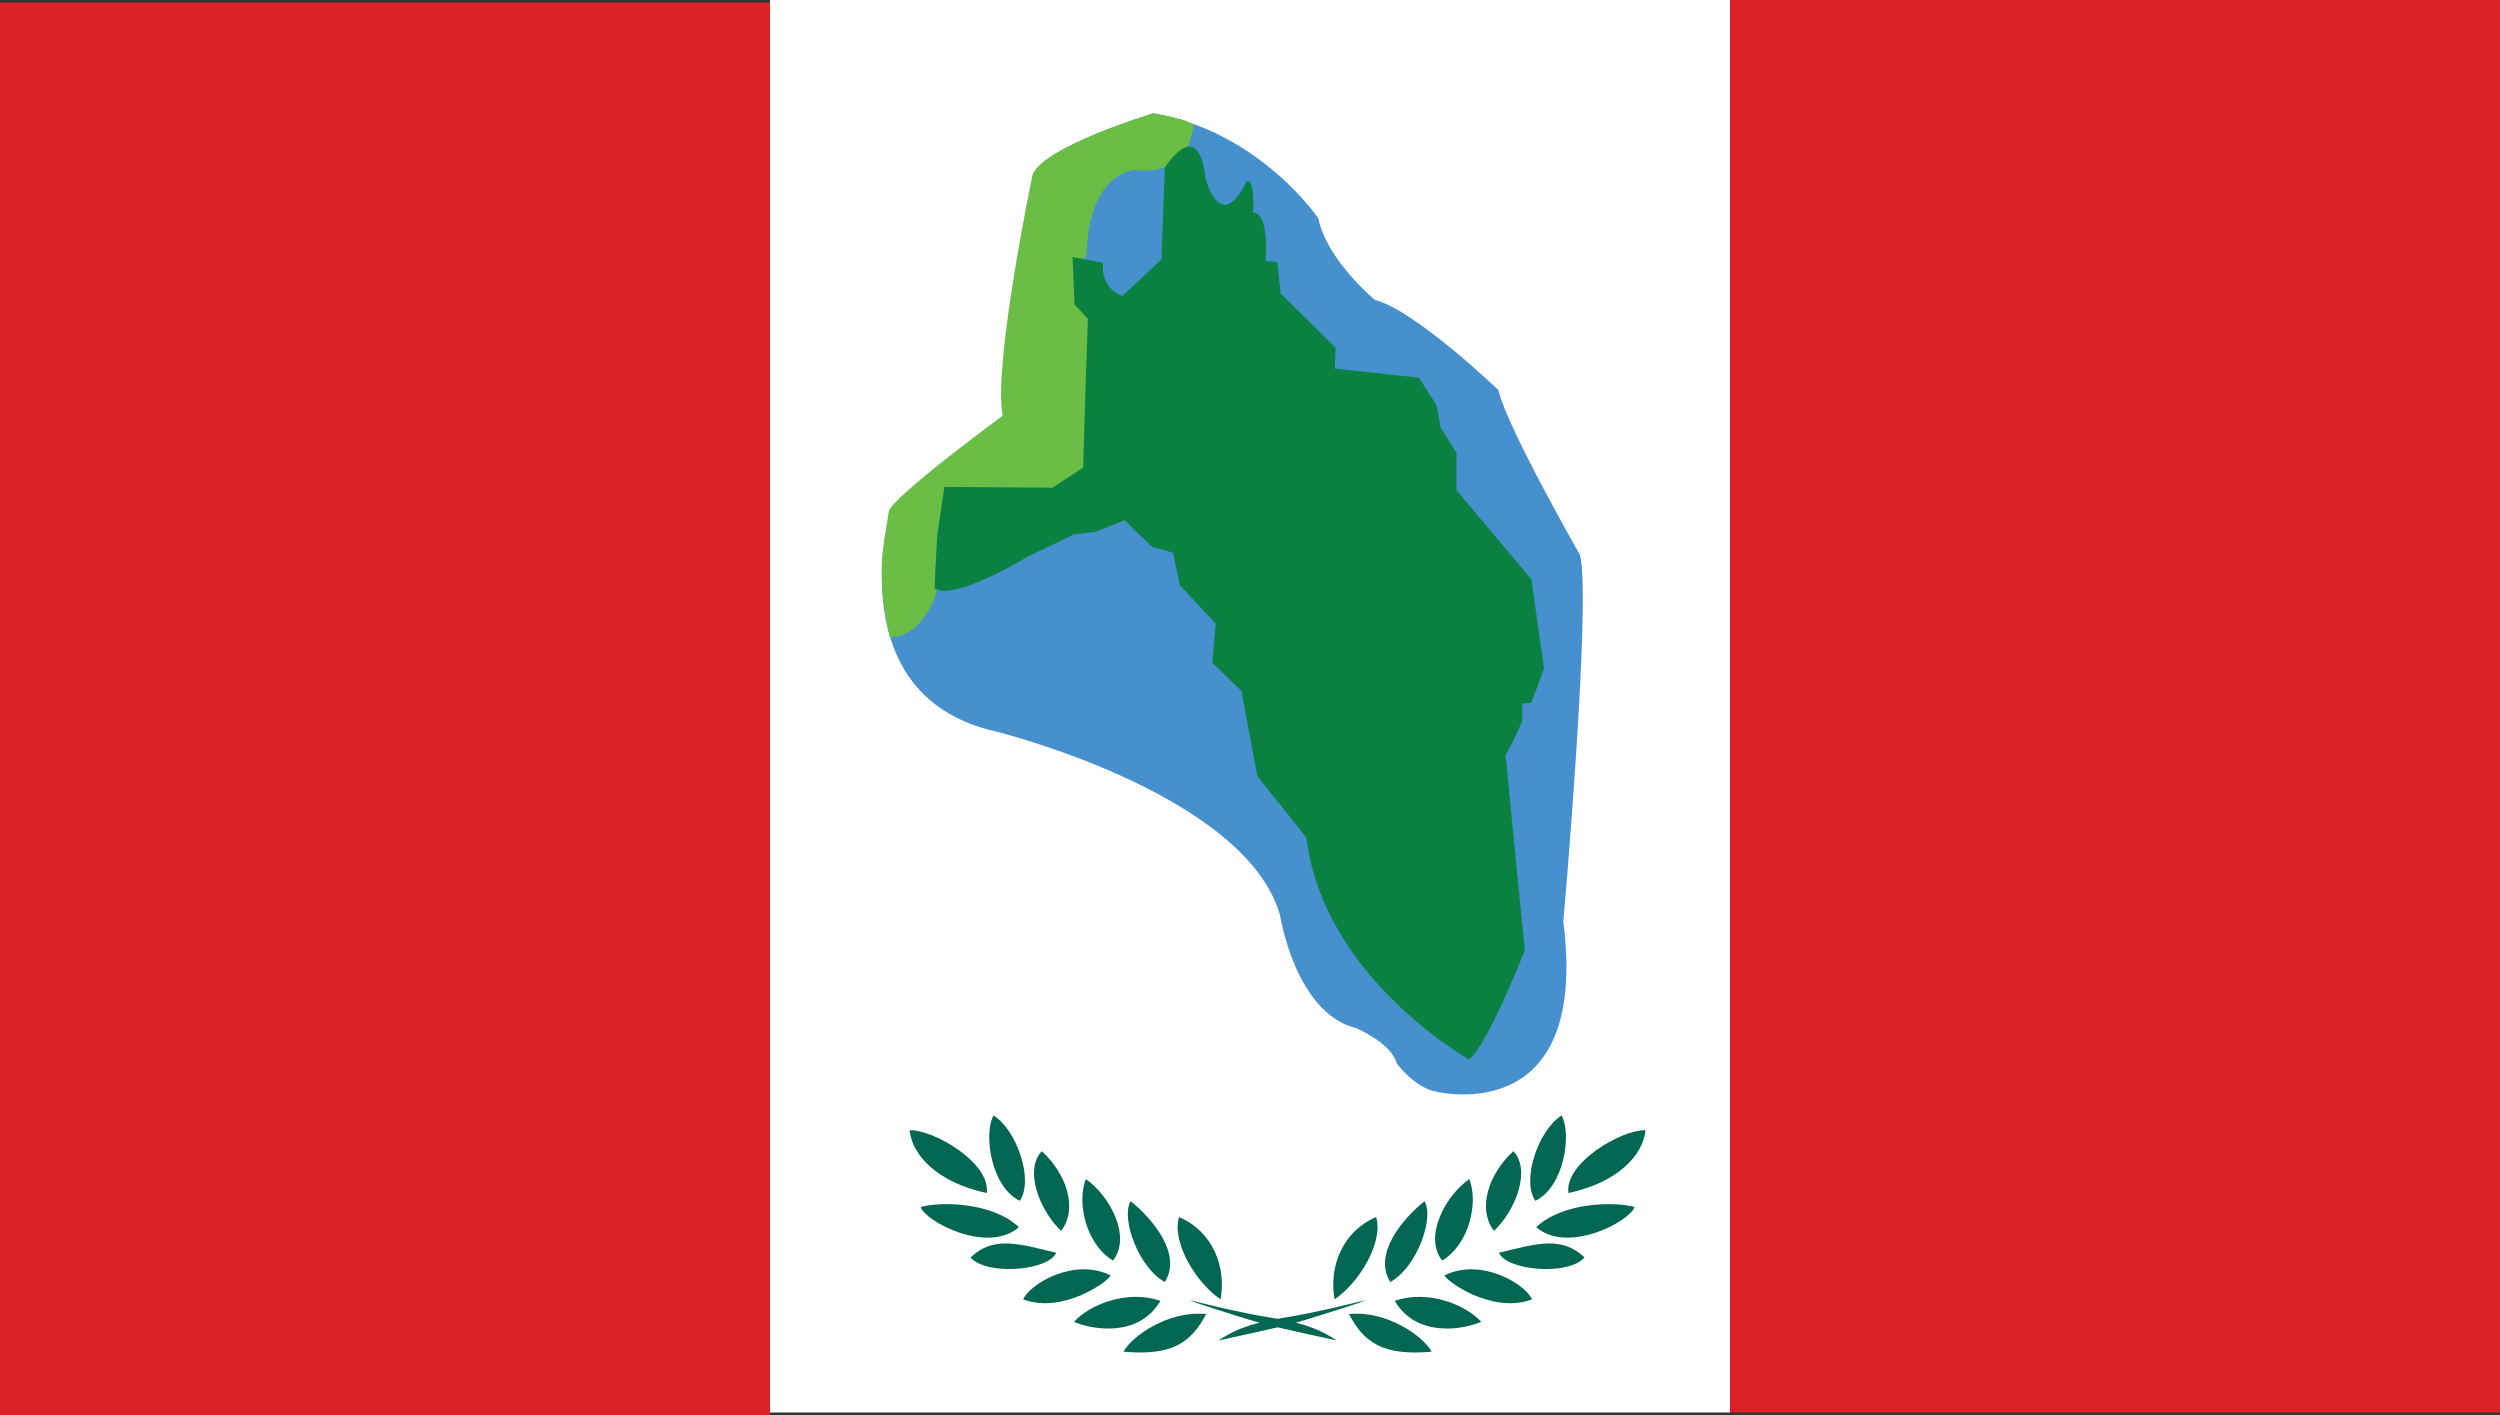
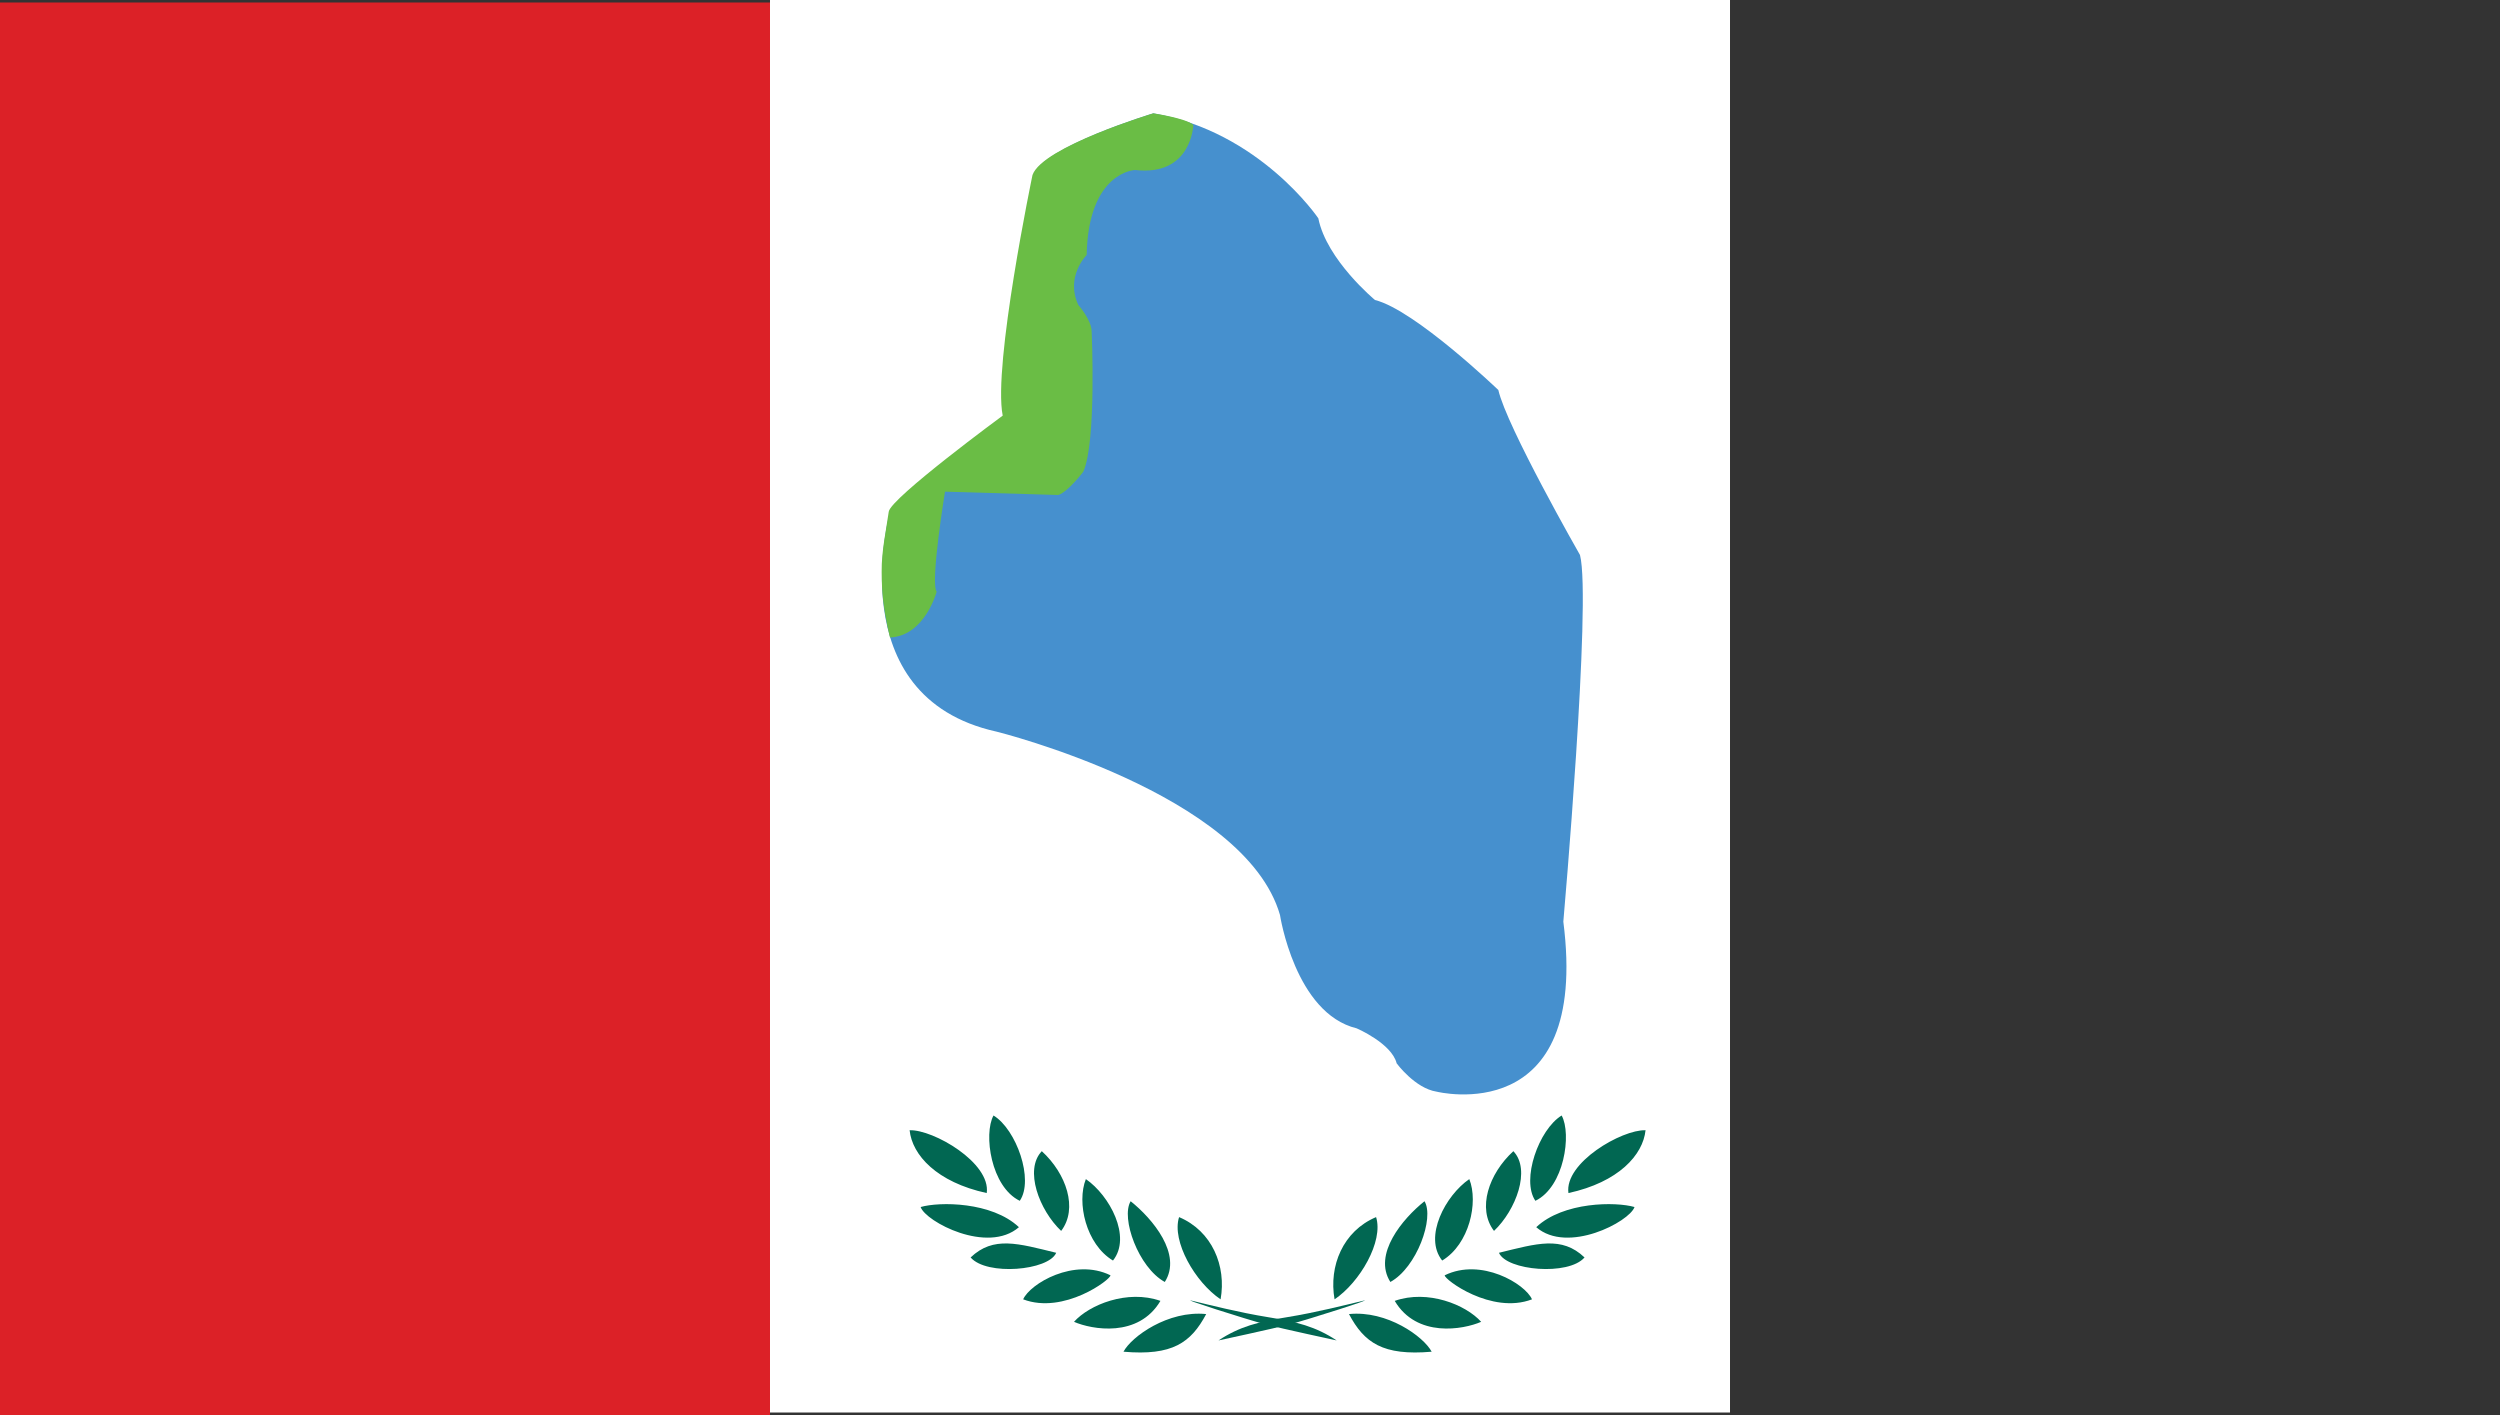
<svg xmlns="http://www.w3.org/2000/svg" xml:space="preserve" width="499.999" height="283.002" version="1.0">
  <rect width="100%" height="100%" fill="#333333" stroke="none" />
-   <path fill="#DC2127" d="M0 .5h153.999v282.502H0zM346 0h153.999v282.502H346z" />
+   <path fill="#DC2127" d="M0 .5h153.999v282.502H0zM346 0h153.999H346z" />
  <path fill="#FFF" d="M153.999 0H346v282.502H153.999z" />
  <g fill="#016752">
    <path d="M243.695 268.088c4.237-2.792 7.964-3.724 13.726-4.654 5.763-.931 11.864-2.481 15.083-3.258 3.22-.776-10.845 3.723-14.404 4.654-3.559.931-14.405 3.258-14.405 3.258zM266.912 259.865c-1.186-6.671 1.694-13.652 8.304-16.444 1.525 4.808-3.219 13.031-8.304 16.444zM278.072 256.394c-3.534-5.526 2.447-12.654 6.829-16.148 2.009 3.329-1.55 13.258-6.829 16.148zM288.435 252.108c-3.777-4.739.678-13.031 5.424-16.289 1.863 4.654-.001 13.032-5.424 16.289zM298.801 246.182c-3.418-4.469-1.045-11.449 3.87-15.948 3.558 3.723.508 11.79-3.87 15.948zM307.077 240.163c-2.881-4.188.678-14.273 5.254-17.065 2.033 3.722.508 14.272-5.254 17.065zM313.687 238.611c-.848-6.05 10.678-12.722 15.422-12.566-.509 4.965-5.424 10.394-15.422 12.566zM307.247 245.438c5.422-5.12 15.929-5.12 19.657-4.033-1.016 2.947-13.386 9.461-19.657 4.033z" />
    <path d="M299.789 250.557c7.626-1.861 12.542-3.413 17.117.931-3.219 3.723-15.592 2.636-17.117-.931zM288.944 255.057c7.286-3.569 16.099 1.706 17.454 4.809-8.133 3.102-17.624-4.034-17.454-4.809zM278.944 260.176c6.609-2.327 14.235.776 17.286 4.188-3.559 1.551-12.879 3.258-17.286-4.188zM269.794 262.813c7.626-.775 14.943 4.509 16.538 7.529-9.761.848-13.487-1.788-16.538-7.529zM267.337 268.088c-4.236-2.792-7.965-3.724-13.727-4.654-5.763-.931-11.864-2.481-15.083-3.258s10.846 3.723 14.406 4.654c3.558.931 14.404 3.258 14.404 3.258zM244.119 259.865c1.187-6.671-1.694-13.652-8.303-16.444-1.526 4.808 3.219 13.031 8.303 16.444zM232.959 256.394c3.534-5.526-2.447-12.654-6.829-16.148-2.009 3.329 1.55 13.258 6.829 16.148zM222.596 252.108c3.778-4.739-.677-13.031-5.423-16.289-1.863 4.654 0 13.032 5.423 16.289zM212.23 246.182c3.418-4.469 1.044-11.449-3.87-15.948-3.558 3.723-.508 11.79 3.87 15.948zM203.954 240.163c2.881-4.188-.678-14.273-5.253-17.065-2.034 3.722-.509 14.272 5.253 17.065zM197.345 238.611c.847-6.05-10.678-12.722-15.422-12.566.509 4.965 5.424 10.394 15.422 12.566zM203.785 245.438c-5.423-5.12-15.929-5.12-19.658-4.033 1.017 2.947 13.387 9.461 19.658 4.033z" />
    <path d="M211.242 250.557c-7.626-1.861-12.542-3.413-17.118.931 3.221 3.723 15.593 2.636 17.118-.931zM222.087 255.057c-7.287-3.569-16.1 1.706-17.455 4.809 8.135 3.102 17.624-4.034 17.455-4.809zM232.087 260.176c-6.609-2.327-14.235.776-17.286 4.188 3.559 1.551 12.88 3.258 17.286-4.188zM241.238 262.813c-7.626-.775-14.944 4.509-16.539 7.529 9.76.848 13.489-1.788 16.539-7.529z" />
  </g>
  <path fill="#4690CE" d="M200.999 83.001s-22.333 16.666-23 19.333c0 0-10.333 37 21.333 44 0 0 49.667 12.334 56.667 36.667 0 0 2.999 19.667 15.333 22.667 0 0 7 3 8 7 0 0 3.666 4.999 8 5.666 0 0 30.668 7.666 25.334-34 0 0 5.666-64.333 3.333-73.333 0 0-14.666-25.667-16.333-33 0 0-16.667-16-24.667-18 0 0-9.666-8-11.333-16.333 0 0-11.667-17.333-33-21 0 0-22 6.667-24 12.333 0 0-7.667 38-5.667 48z" />
  <path fill="#6ABD45" d="M176.624 120c-.219-1.834-.271-3.554-.292-5.667-.04-4.152.915-8.364 1.417-12 .375-2.723 22.792-19.209 22.792-19.209-2-10 5.958-48.125 5.958-48.125 2-5.667 24.167-12.333 24.167-12.333s6.666 1 8 2.333c0 0-.333 10.333-11.667 9 0 0-9.334.333-9.667 17 0 0-4.333 4.333-1.667 10 0 0 2.667 3 2.667 5.333 0 0 1 22-1.667 28 0 0-3 4-5 4.667L189 98.333s-3 18.333-1.667 20c0 0-2.333 8.833-9.333 9.167-.001 0-.882-3.354-1.376-7.5z" />
-   <path fill="#0A8141" d="M232.958 33.542s6.667-10.833 8.167 2.167c0 0 2.833 11.333 8.167.667 0 0 1.667-1.5 1.333 6.167 0 0 3.168-.666 2.5 9.667l2.334.167.666 6.333 11 10.833-.166 4.167 16.832 1.833 3.5 5.5.834 4.5 3.166 5v7.5l15 17.833 2.5 17.833-2.5 6.833-1.832.167v3.5l-1.668 3.667-1.666 3.166 2 20.5 1.834 18.5s-7.502 19.168-11.168 21.834c0 0-29.166-16.334-32.5-44.334l-9.832-12.332-3.167-17-5.833-5.667.667-7.833-7.167-7.667-1.333-6.5-4.167-1.167-2.833-2.667-2.667-2.667-5.833 2.333-4.333.5-9.333 4.5s-14.708 8.958-18.542 6.292l.259-5.377.241-4.998 1.458-9.917 21.583.167 6.167-4 .5-16.833.458-12.958-2.667-2.833-.417-9.5 6.125 1.125s-.833 4.834 3.833 6.667l7.833-7.333.667-18.335z" />
</svg>